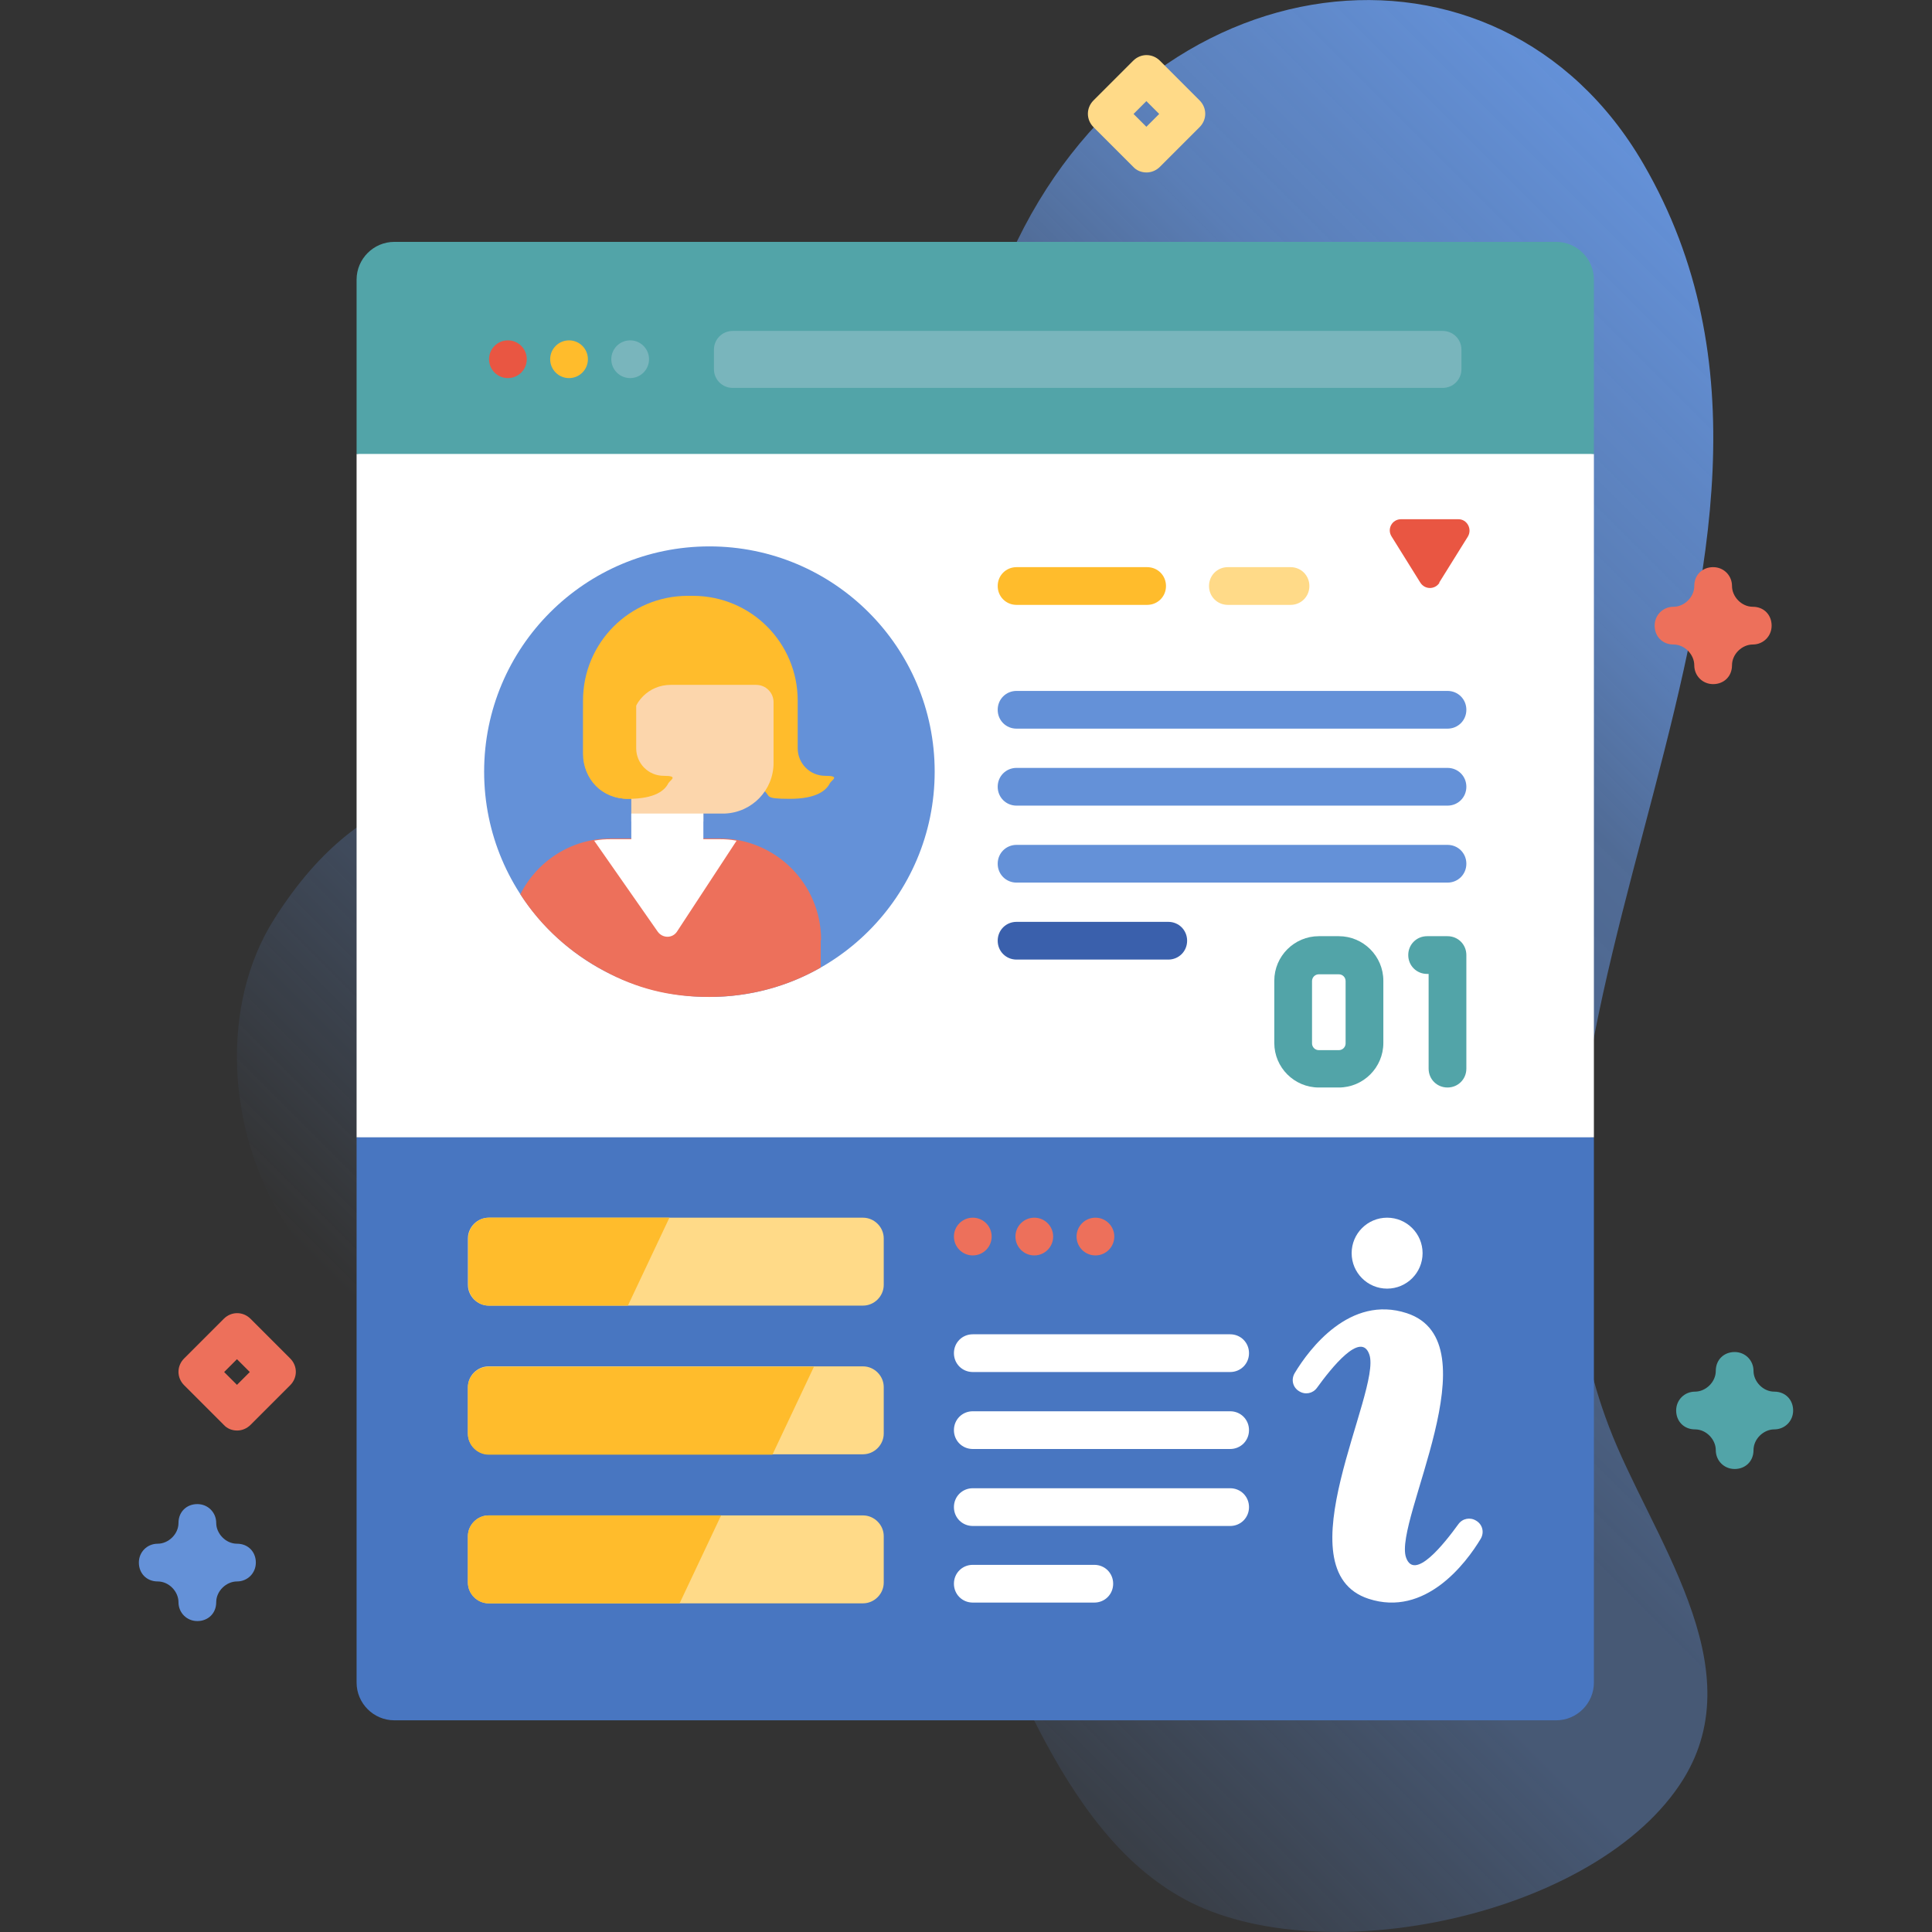
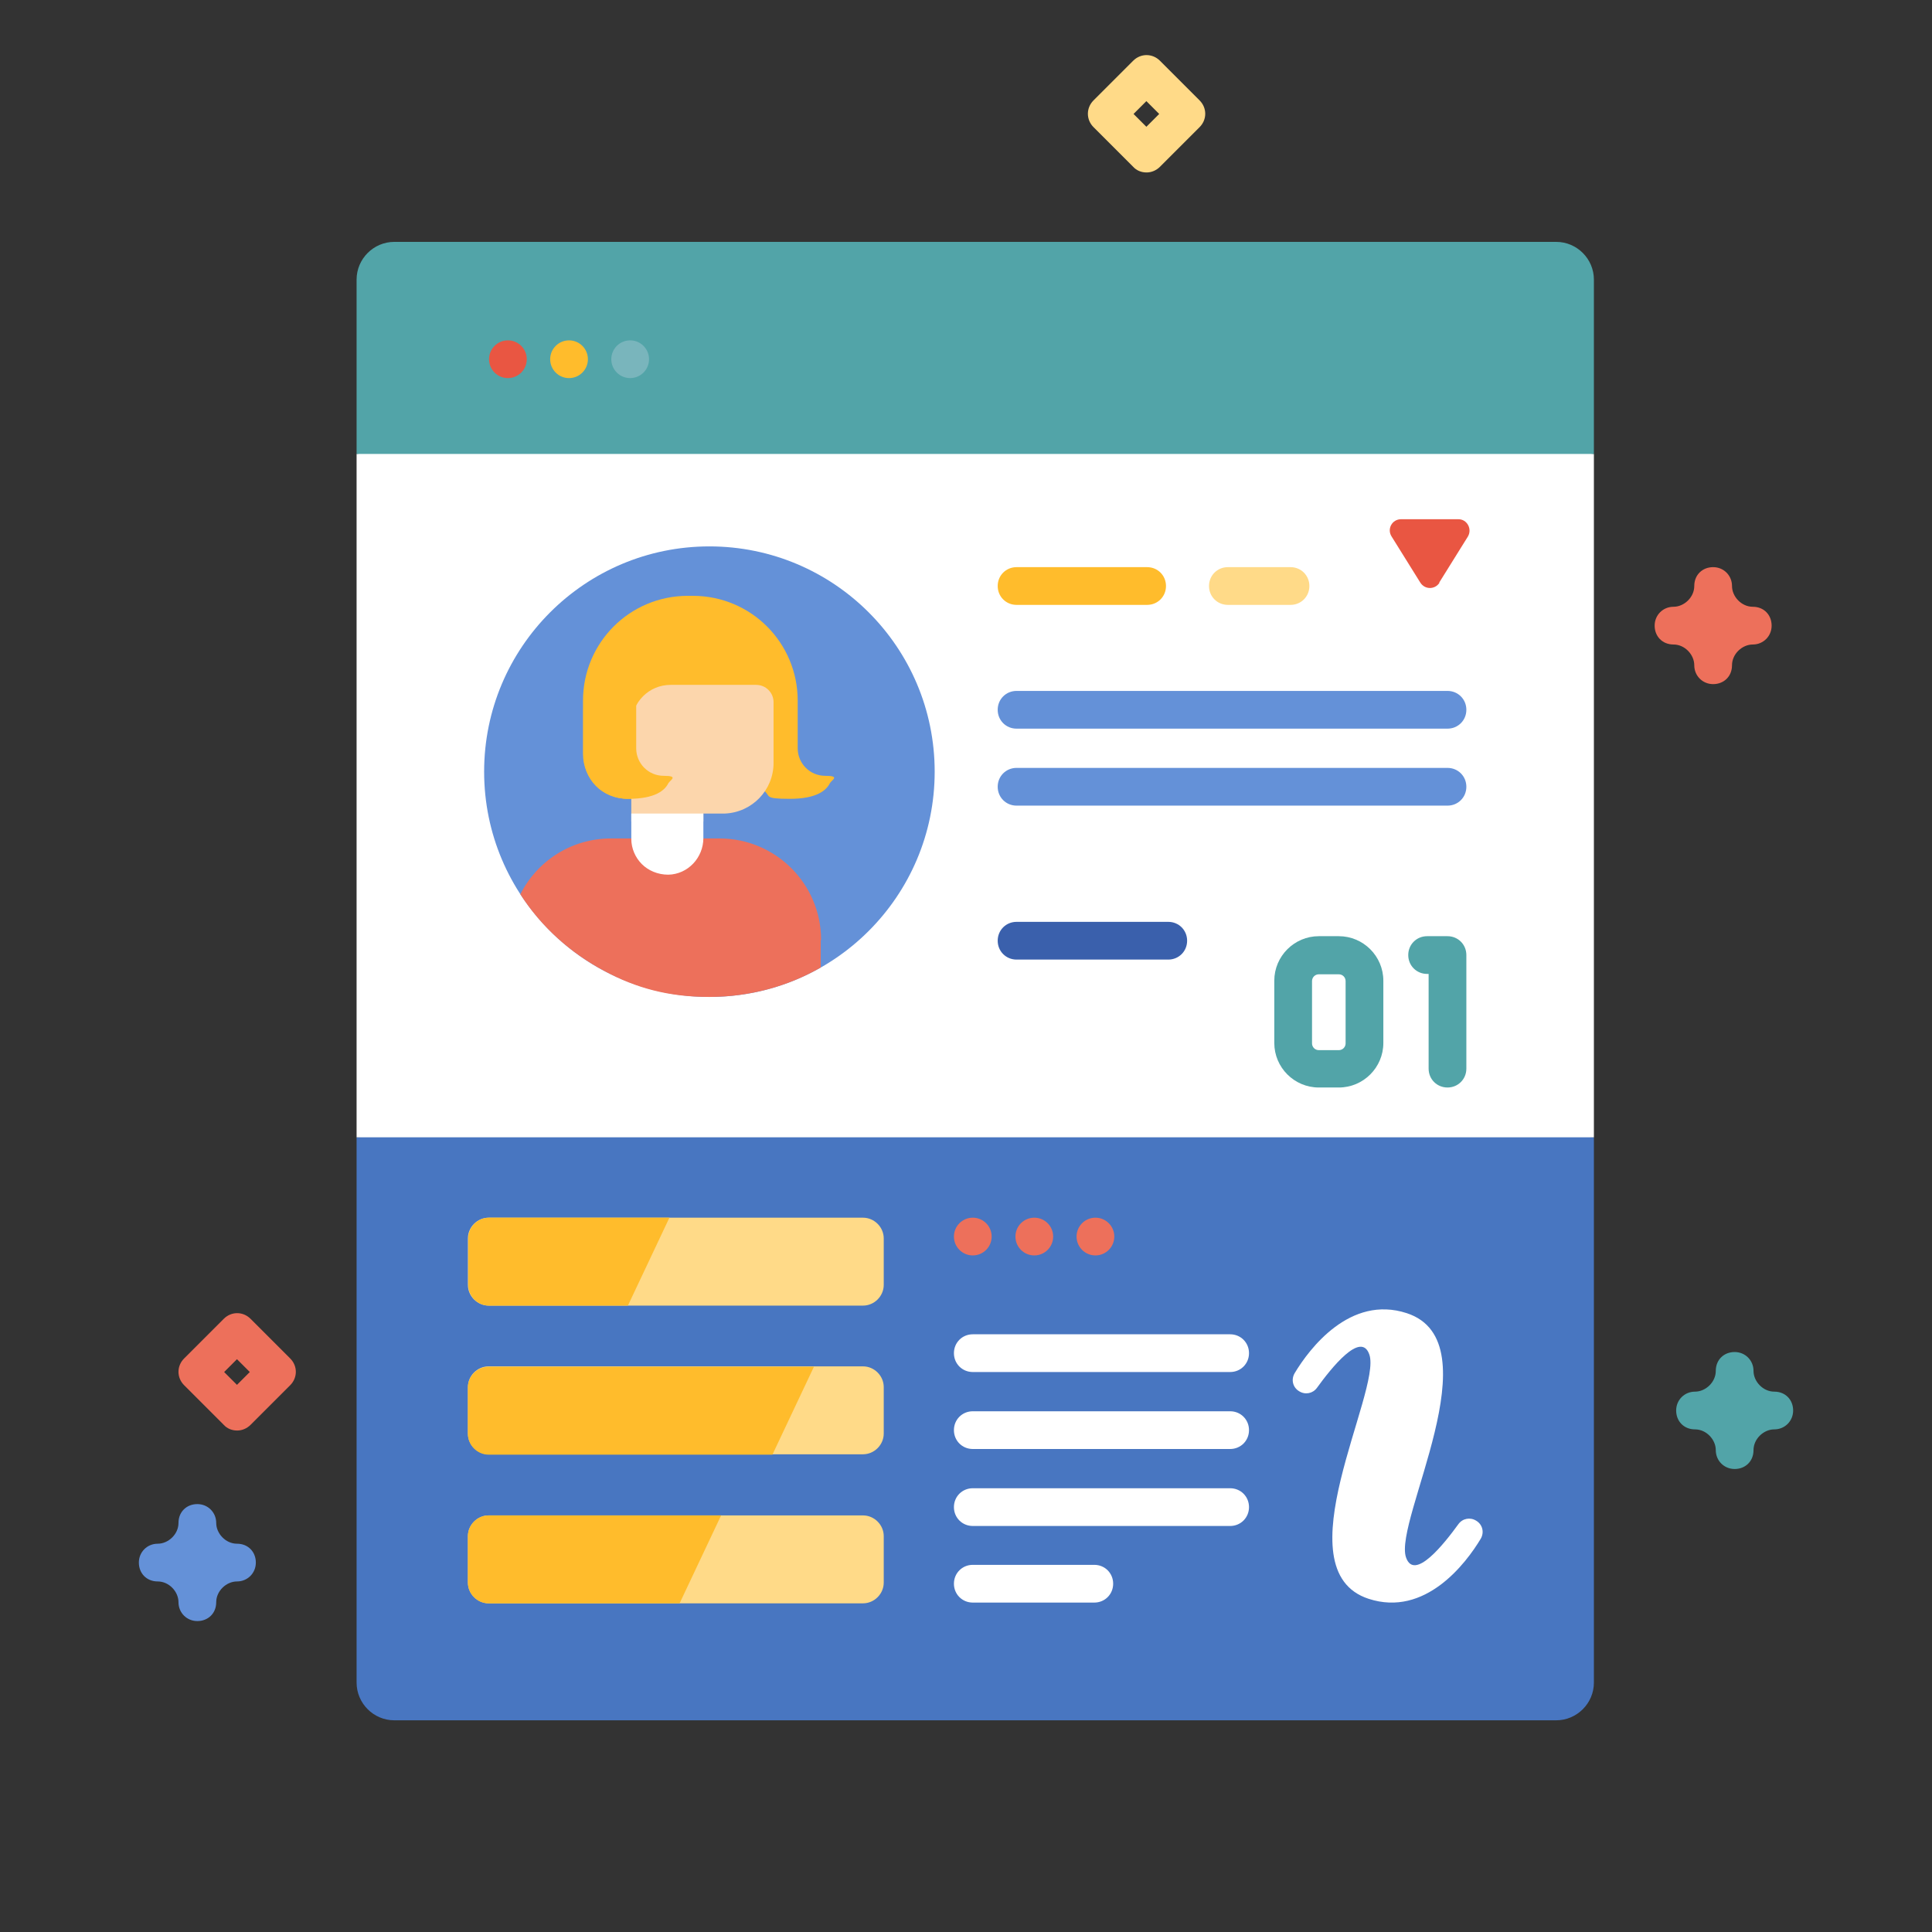
<svg xmlns="http://www.w3.org/2000/svg" id="Capa_1" version="1.1" viewBox="0 0 512 512">
  <rect x="0" y="0" width="512" height="512" fill="#333333" stroke="none" />
  <defs>
    <style>
      .st0 {
        fill: #3a60ac;
      }

      .st1 {
        fill: #fff;
      }

      .st2 {
        fill: #fcd6ac;
      }

      .st3 {
        fill: #4876c1;
      }

      .st4 {
        fill: #e95642;
      }

      .st5 {
        fill: #6491d8;
      }

      .st6 {
        fill: #79b5bc;
      }

      .st7 {
        fill: #ed705b;
      }

      .st8 {
        fill: #ffda88;
      }

      .st9 {
        fill: #ffbc2c;
      }

      .st10 {
        fill: url(#linear-gradient);
      }

      .st11 {
        fill: #52a4a8;
      }
    </style>
    <linearGradient id="linear-gradient" x1="182.6" y1="421.5" x2="506.4" y2="97.7" gradientTransform="translate(0 12)" gradientUnits="userSpaceOnUse">
      <stop offset="0" stop-color="#6491d8" stop-opacity="0" />
      <stop offset=".3" stop-color="#6491d8" stop-opacity=".4" />
      <stop offset=".4" stop-color="#6491d8" stop-opacity=".4" />
      <stop offset=".5" stop-color="#6491d8" stop-opacity=".5" />
      <stop offset=".7" stop-color="#6491d8" stop-opacity=".6" />
      <stop offset=".8" stop-color="#6491d8" stop-opacity=".8" />
      <stop offset="1" stop-color="#6491d8" />
    </linearGradient>
  </defs>
-   <path class="st10" d="M426.4,378.1c-40.9-106.8,69.6-230.6,9.1-334.7-38.5-66.3-131.7-55.3-167.6,24-87.8,194.3-145.5,97.8-195.2,176.1-28.9,45.5,7.3,132.6,83.8,104.7,101.6-37,90.6,118.9,157.4,155.1,36.5,19.8,109.8,4.3,132.2-31.8,18.7-30.2-8.6-64.3-19.7-93.4h0Z" />
  <path class="st3" d="M422.4,301.4v144.5c0,5.5-4.5,10-10,10H104.5c-5.5,0-10-4.5-10-10v-144.5l163.9-20,163.9,20h.1Z" />
  <path class="st1" d="M422.4,120.3v181.1H94.5V120.3l168.3-20,159.5,20h.1Z" />
  <path class="st11" d="M422.4,120.3v-46.2c0-5.5-4.5-10-10-10H104.5c-5.5,0-10,4.5-10,10v46.2h327.9Z" />
  <circle class="st4" cx="134.6" cy="95.2" r="5" />
  <circle class="st9" cx="150.8" cy="95.2" r="5" />
  <circle class="st6" cx="167" cy="95.2" r="5" />
-   <path class="st6" d="M194.2,102.8h188.1c2.8,0,5-2.2,5-5v-5.1c0-2.8-2.2-5-5-5h-188.1c-2.8,0-5,2.2-5,5v5.1c0,2.8,2.2,5,5,5h0Z" />
  <path class="st4" d="M381.4,154.4l7.6-12.2c1.2-2-.2-4.6-2.5-4.6h-15.2c-2.4,0-3.8,2.6-2.5,4.6l7.6,12.2c1.2,1.9,3.9,1.9,5.1,0h-.1Z" />
  <circle class="st5" cx="188" cy="204.5" r="59.7" />
  <path class="st9" d="M182.4,157.9h1.2c15.4,0,27.8,12.4,27.8,27.8v12.6c0,4,3.2,7.3,7.3,7.3s1.7,1.1,1.2,2c-.9,1.8-3.4,4.1-10.6,4.1s-4.9-.8-6.9-2.2c-2.5,1.4-5.4,2.2-8.5,2.2h-27.5c-6.6,0-11.9-5.3-11.9-11.9v-14.1c0-15.4,12.4-27.8,27.8-27.8h0Z" />
  <path class="st7" d="M217.5,249.1v7.3c-8.7,5-18.8,7.8-29.6,7.8s-19.4-2.4-27.6-6.8c-9.1-4.8-16.9-11.8-22.4-20.4,4.4-8.8,13.5-14.8,24-14.8h28.8c14.8,0,26.9,12,26.9,26.9h0Z" />
-   <path class="st1" d="M157.4,222.7l16.9,24.2c1.3,1.8,3.9,1.8,5.1,0l15.8-24.1c-1.5-.3-3-.4-4.5-.4h-28.8c-1.5,0-3,.1-4.5.4h0Z" />
  <path class="st2" d="M167.3,191.6v26.1h19.1v-2.1h5.7c7.2-.3,12.9-6.2,12.9-13.4v-16.1c0-2.6-2.1-4.6-4.6-4.6h-22.7c-5.7,0-10.3,4.6-10.3,10.3v-.2Z" />
  <path class="st1" d="M167.3,215.6v6.7c0,2.6,1.1,5,2.8,6.7s4.2,2.8,7,2.8c5.2-.1,9.3-4.5,9.3-9.7v-6.5h-19.1Z" />
  <path class="st9" d="M168.6,181v17.3c0,4,3.2,7.3,7.3,7.3s1.7,1.1,1.2,2c-.9,1.8-3.4,4.1-10.6,4.1s-11.9-5.3-11.9-11.9v-12l14-6.7h0Z" />
  <path class="st9" d="M304,160.3h-34.6c-2.8,0-5-2.2-5-5s2.2-5,5-5h34.6c2.8,0,5,2.2,5,5s-2.2,5-5,5Z" />
  <path class="st8" d="M342,160.3h-16.6c-2.8,0-5-2.2-5-5s2.2-5,5-5h16.6c2.8,0,5,2.2,5,5s-2.2,5-5,5Z" />
  <path class="st5" d="M383.6,193.1h-114.2c-2.8,0-5-2.2-5-5s2.2-5,5-5h114.2c2.8,0,5,2.2,5,5s-2.2,5-5,5h0Z" />
  <path class="st5" d="M383.6,213.5h-114.2c-2.8,0-5-2.2-5-5s2.2-5,5-5h114.2c2.8,0,5,2.2,5,5s-2.2,5-5,5h0Z" />
-   <path class="st5" d="M383.6,233.9h-114.2c-2.8,0-5-2.2-5-5s2.2-5,5-5h114.2c2.8,0,5,2.2,5,5s-2.2,5-5,5h0Z" />
  <path class="st0" d="M309.6,254.3h-40.2c-2.8,0-5-2.2-5-5s2.2-5,5-5h40.2c2.8,0,5,2.2,5,5s-2.2,5-5,5Z" />
  <path class="st11" d="M354.8,288.2h-5.3c-6.5,0-11.8-5.3-11.8-11.8v-16.5c0-6.5,5.3-11.8,11.8-11.8h5.3c6.5,0,11.8,5.3,11.8,11.8v16.5c0,6.5-5.3,11.8-11.8,11.8ZM349.5,258.2c-1,0-1.8.8-1.8,1.8v16.5c0,1,.8,1.8,1.8,1.8h5.3c1,0,1.8-.8,1.8-1.8v-16.5c0-1-.8-1.8-1.8-1.8h-5.3Z" />
  <path class="st11" d="M383.6,288.2c-2.8,0-5-2.2-5-5v-25.1h-.4c-2.8,0-5-2.2-5-5s2.2-5,5-5h5.4c2.8,0,5,2.2,5,5v30.1c0,2.8-2.2,5-5,5Z" />
  <path class="st8" d="M228.7,346h-99.2c-3,0-5.5-2.5-5.5-5.5v-12.3c0-3,2.5-5.5,5.5-5.5h99.2c3,0,5.5,2.5,5.5,5.5v12.3c0,3-2.5,5.5-5.5,5.5Z" />
  <path class="st9" d="M177.4,322.7h-47.8c-3,0-5.5,2.5-5.5,5.5v12.3c0,3,2.5,5.5,5.5,5.5h36.8l11-23.3Z" />
  <path class="st8" d="M228.7,385.4h-99.2c-3,0-5.5-2.5-5.5-5.5v-12.3c0-3,2.5-5.5,5.5-5.5h99.2c3,0,5.5,2.5,5.5,5.5v12.3c0,3-2.5,5.5-5.5,5.5Z" />
  <path class="st9" d="M215.7,362.2h-86.2c-3,0-5.5,2.5-5.5,5.5v12.3c0,3,2.5,5.5,5.5,5.5h75.2l11-23.3Z" />
  <path class="st8" d="M228.7,424.9h-99.2c-3,0-5.5-2.5-5.5-5.5v-12.3c0-3,2.5-5.5,5.5-5.5h99.2c3,0,5.5,2.5,5.5,5.5v12.3c0,3-2.5,5.5-5.5,5.5Z" />
  <path class="st9" d="M191.1,401.6h-61.6c-3,0-5.5,2.5-5.5,5.5v12.3c0,3,2.5,5.5,5.5,5.5h50.6l11-23.3Z" />
  <path class="st1" d="M326,363.6h-68.2c-2.8,0-5-2.2-5-5s2.2-5,5-5h68.2c2.8,0,5,2.2,5,5s-2.2,5-5,5Z" />
  <path class="st1" d="M326,384h-68.2c-2.8,0-5-2.2-5-5s2.2-5,5-5h68.2c2.8,0,5,2.2,5,5s-2.2,5-5,5Z" />
  <path class="st1" d="M326,404.4h-68.2c-2.8,0-5-2.2-5-5s2.2-5,5-5h68.2c2.8,0,5,2.2,5,5s-2.2,5-5,5Z" />
  <path class="st1" d="M290,424.7h-32.2c-2.8,0-5-2.2-5-5s2.2-5,5-5h32.2c2.8,0,5,2.2,5,5s-2.2,5-5,5Z" />
  <circle class="st7" cx="257.8" cy="327.7" r="5" />
  <circle class="st7" cx="274.1" cy="327.7" r="5" />
  <circle class="st7" cx="290.3" cy="327.7" r="5" />
  <path class="st1" d="M391.2,403c-1.6-1-3.6-.6-4.7.9-3.7,5.1-11.7,15.3-13.9,8.8-3.3-9.7,23.5-57.1.2-64.7-15-4.9-25.8,9.4-29.7,15.9-1,1.7-.5,3.8,1.2,4.8,1.6,1,3.6.6,4.7-.9,3.7-5.1,11.7-15.3,13.9-8.8,3.3,9.7-23.5,57.1-.2,64.7,15,4.9,25.8-9.4,29.7-15.9,1-1.7.5-3.8-1.2-4.8h0Z" />
-   <circle class="st1" cx="367.6" cy="332.1" r="9.4" />
  <path class="st11" d="M459.7,389.3c-2.8,0-5-2.2-5-5s-2.5-5.5-5.5-5.5-5-2.2-5-5,2.2-5,5-5,5.5-2.5,5.5-5.5,2.2-5,5-5,5,2.2,5,5,2.5,5.5,5.5,5.5,5,2.2,5,5-2.2,5-5,5-5.5,2.5-5.5,5.5-2.2,5-5,5Z" />
  <path class="st5" d="M52.3,429.6c-2.8,0-5-2.2-5-5s-2.5-5.5-5.5-5.5-5-2.2-5-5,2.2-5,5-5,5.5-2.5,5.5-5.5,2.2-5,5-5,5,2.2,5,5,2.5,5.5,5.5,5.5,5,2.2,5,5-2.2,5-5,5-5.5,2.5-5.5,5.5-2.2,5-5,5Z" />
  <path class="st7" d="M454,181.3c-2.8,0-5-2.2-5-5s-2.5-5.5-5.5-5.5-5-2.2-5-5,2.2-5,5-5,5.5-2.5,5.5-5.5,2.2-5,5-5,5,2.2,5,5,2.5,5.5,5.5,5.5,5,2.2,5,5-2.2,5-5,5-5.5,2.5-5.5,5.5-2.2,5-5,5Z" />
  <path class="st8" d="M303.8,45.7c-1.3,0-2.6-.5-3.5-1.5l-10.5-10.5c-2-2-2-5.1,0-7.1l10.5-10.5c2-2,5.1-2,7.1,0l10.5,10.5c2,2,2,5.1,0,7.1l-10.5,10.5c-1,1-2.3,1.5-3.5,1.5h-.1ZM300.4,30.2l3.4,3.4,3.4-3.4-3.4-3.4s-3.4,3.4-3.4,3.4Z" />
  <path class="st7" d="M62.8,379.1c-1.3,0-2.6-.5-3.5-1.5l-10.5-10.5c-2-2-2-5.1,0-7.1l10.5-10.5c2-2,5.1-2,7.1,0l10.5,10.5c2,2,2,5.1,0,7.1l-10.5,10.5c-1,1-2.3,1.5-3.5,1.5h-.1ZM59.4,363.6l3.4,3.4,3.4-3.4-3.4-3.4-3.4,3.4Z" />
</svg>